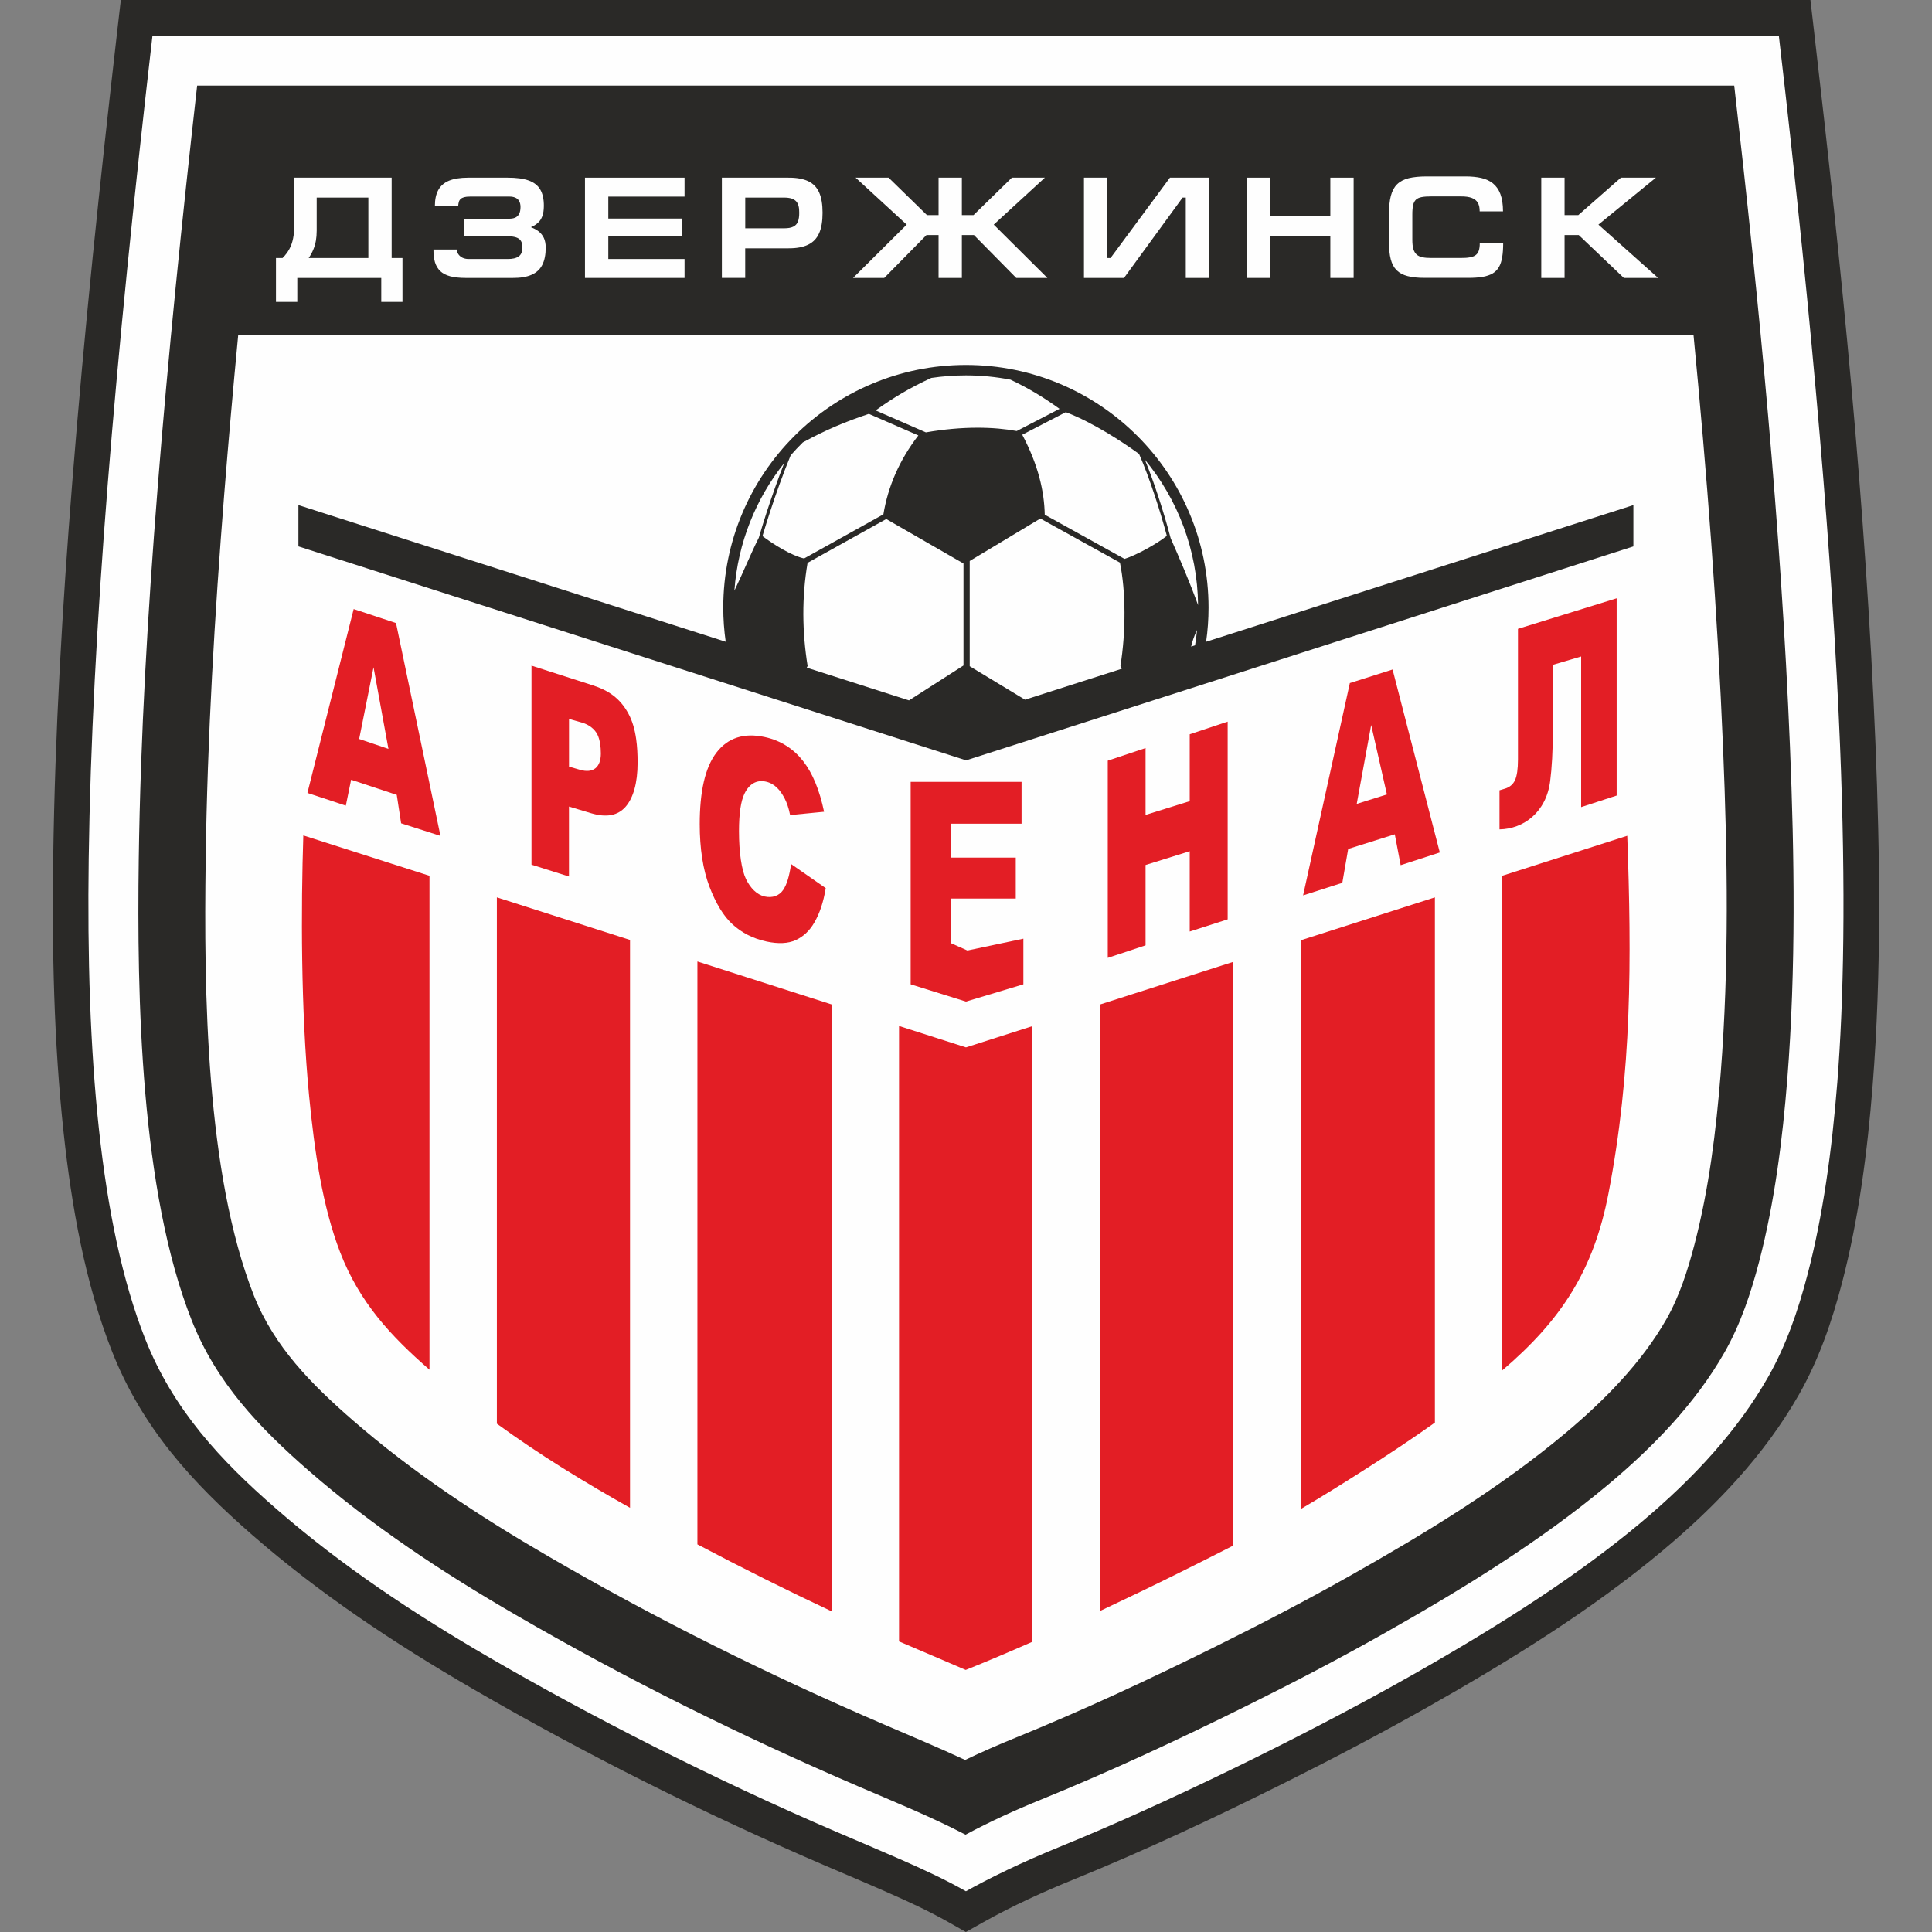
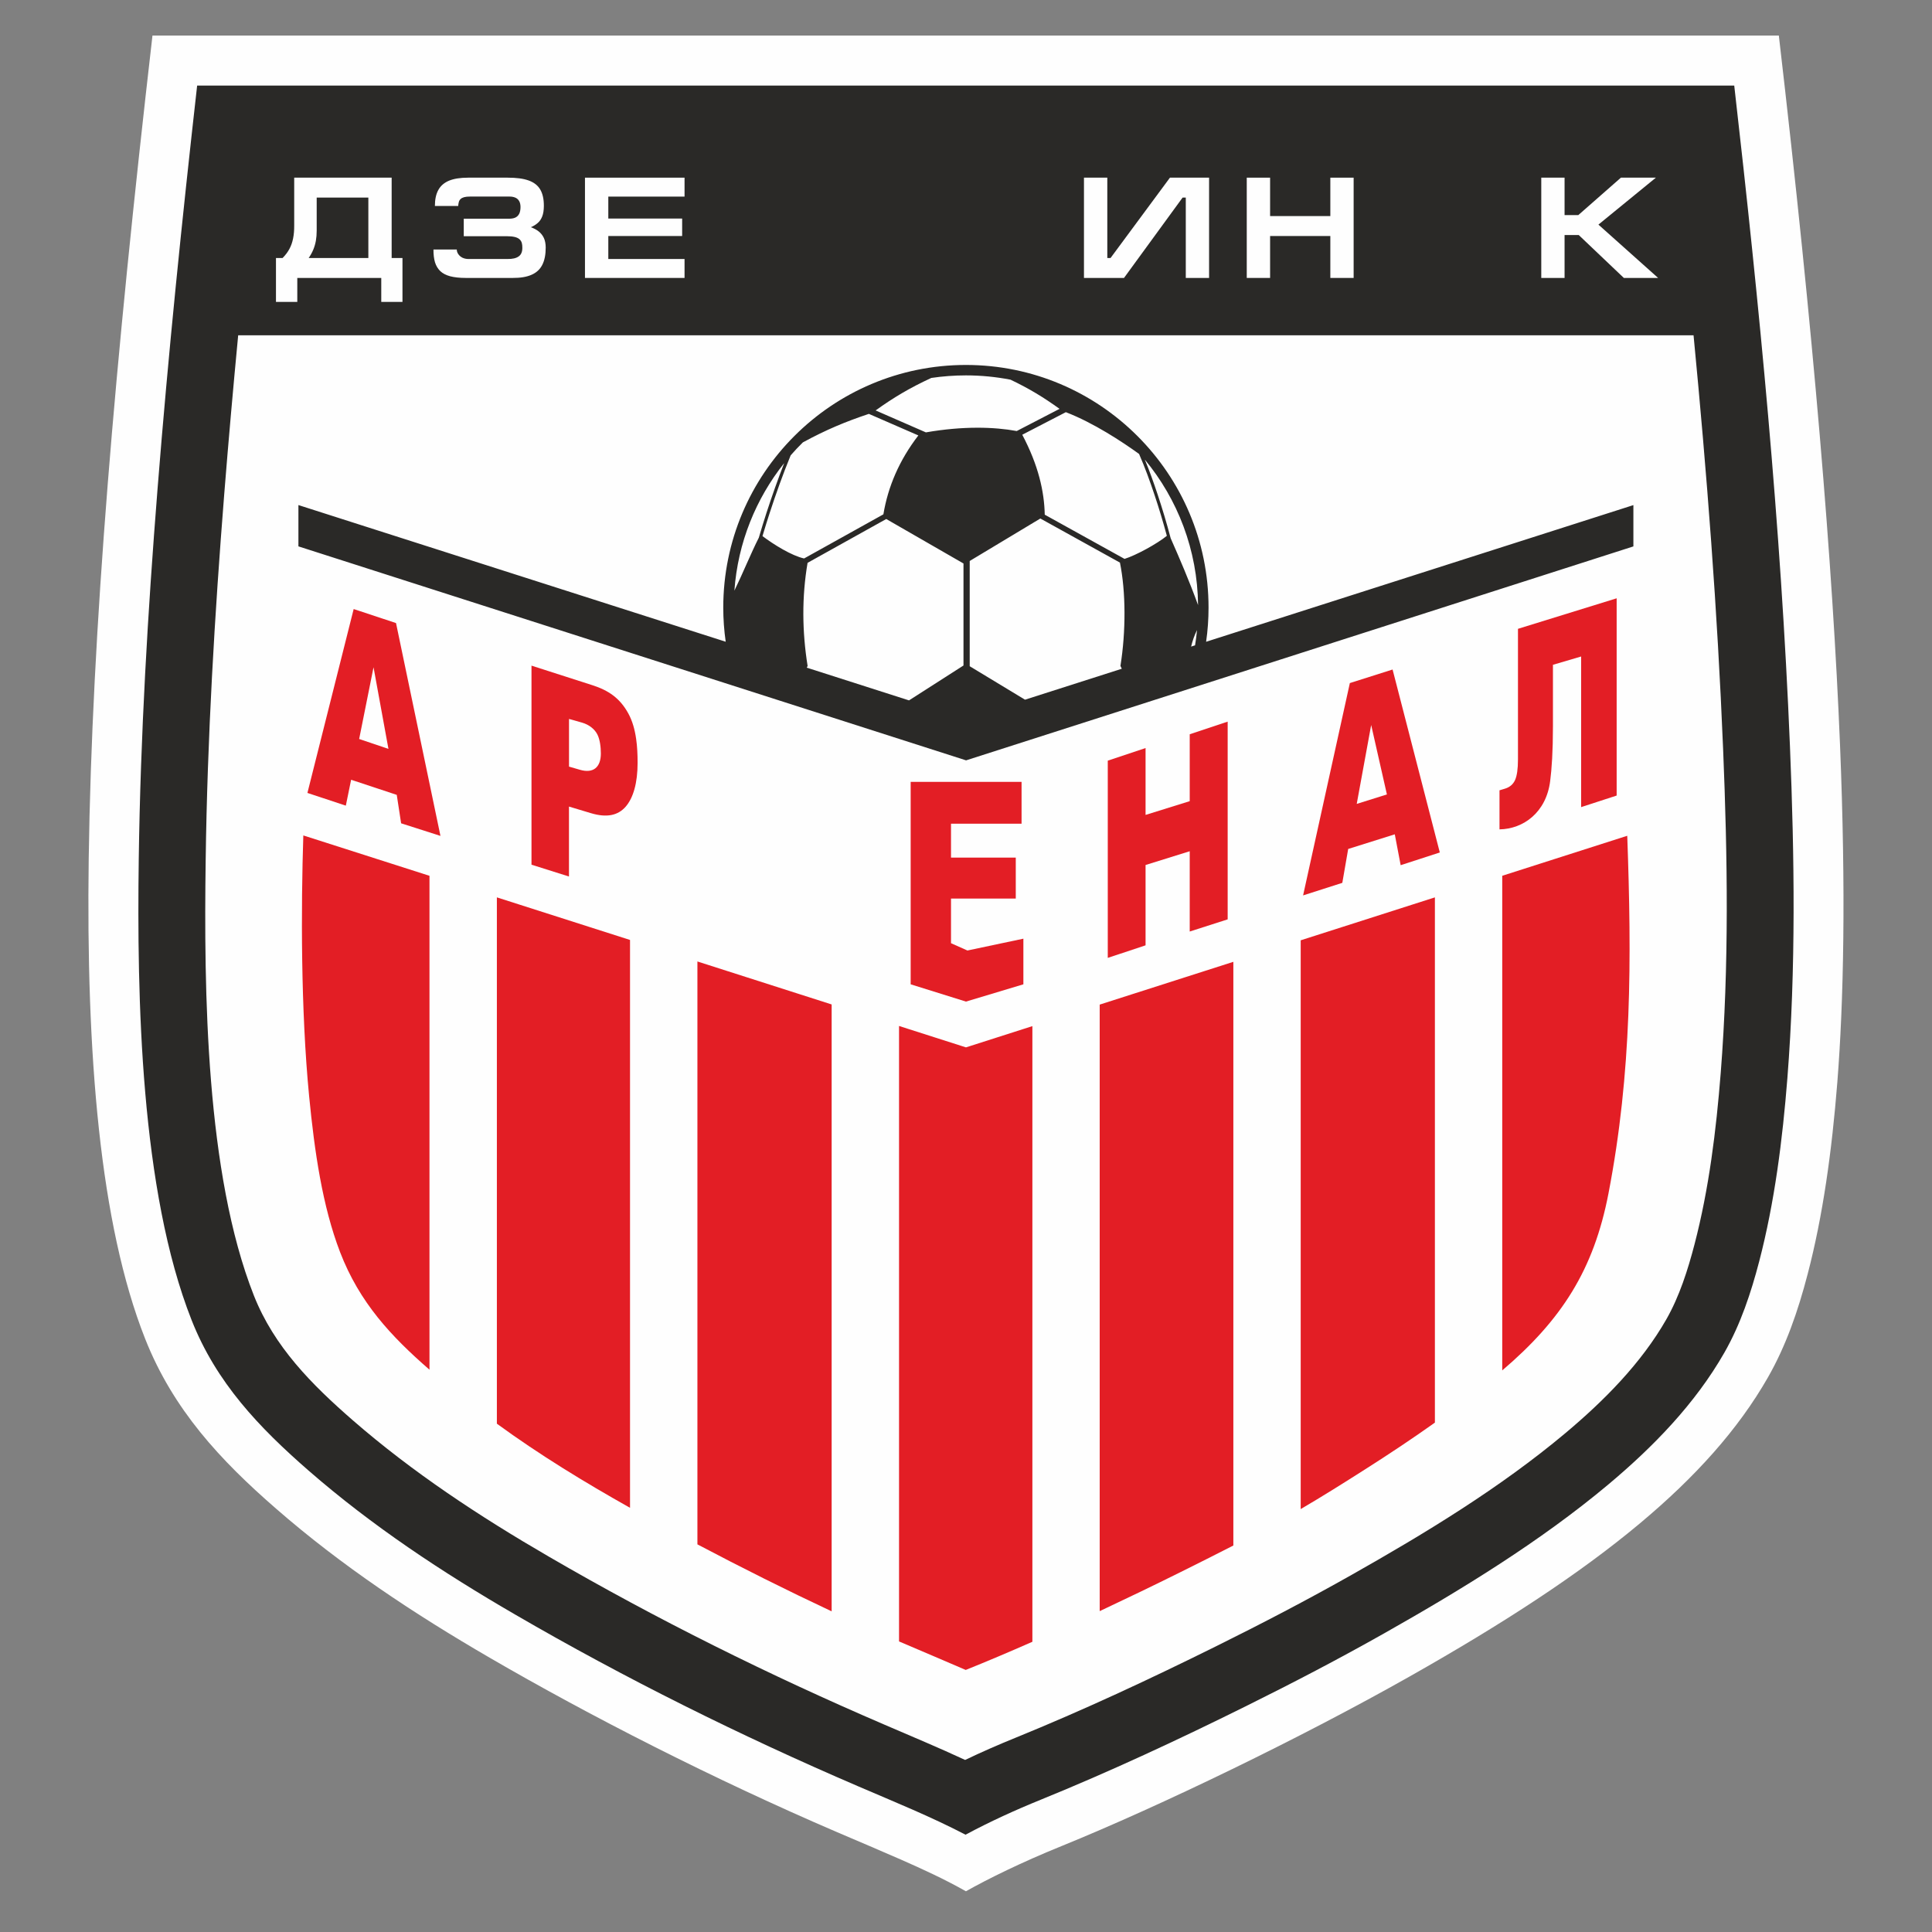
<svg xmlns="http://www.w3.org/2000/svg" width="50" height="50" viewBox="0 0 50 50" fill="none">
  <rect x="0" y="0" width="50" height="50" fill="#808080" stroke="none" />
-   <path fill-rule="evenodd" clip-rule="evenodd" d="M3.127 0H46.854L46.948 0.812C47.658 6.908 48.285 13.09 48.536 19.224C48.656 22.151 48.695 25.157 48.465 28.08C48.33 29.795 48.106 31.536 47.671 33.203C47.409 34.208 47.07 35.193 46.553 36.099C45.66 37.664 44.41 38.973 43.036 40.123C41.173 41.682 39.037 42.998 36.926 44.191C35.729 44.867 34.508 45.508 33.278 46.123C31.493 47.016 29.662 47.877 27.813 48.63C27.014 48.954 26.201 49.324 25.448 49.747L24.997 50L24.546 49.745C24.033 49.455 23.499 49.209 22.96 48.972C22.412 48.73 21.86 48.498 21.309 48.262C18.209 46.93 15.135 45.392 12.216 43.696C10.214 42.533 8.285 41.255 6.537 39.732C4.966 38.363 3.678 36.947 2.9 34.977C2.201 33.206 1.851 31.209 1.647 29.321C1.392 26.968 1.344 24.57 1.377 22.204C1.422 18.956 1.613 15.704 1.871 12.466C2.18 8.575 2.587 4.69 3.033 0.812L3.127 0Z" fill="#2A2927" />
  <path fill-rule="evenodd" clip-rule="evenodd" d="M3.946 0.92H46.036C46.938 8.664 47.431 14.664 47.619 19.263C47.775 23.074 47.714 25.926 47.55 28.009C47.409 29.793 47.176 31.467 46.782 32.973C46.531 33.938 46.218 34.834 45.755 35.645C44.98 37.001 43.874 38.225 42.446 39.42C40.878 40.732 38.918 42.01 36.473 43.392C33.679 44.971 30.042 46.732 27.466 47.779C26.433 48.198 25.569 48.625 24.998 48.946C24.429 48.624 23.864 48.368 23.33 48.132C22.773 47.887 22.245 47.666 21.672 47.42C18.453 46.037 15.268 44.409 12.677 42.904C10.71 41.761 8.842 40.524 7.141 39.041C5.705 37.791 4.482 36.485 3.754 34.642C2.585 31.679 2.226 27.299 2.296 22.218C2.377 16.367 2.974 9.362 3.946 0.92Z" fill="#FEFEFE" />
  <path fill-rule="evenodd" clip-rule="evenodd" d="M5.102 2.215C4.711 5.685 4.354 9.162 4.078 12.643C3.825 15.833 3.635 19.037 3.591 22.236C3.542 25.817 3.633 30.806 4.959 34.165C5.597 35.781 6.703 36.941 7.991 38.063C9.633 39.493 11.449 40.692 13.328 41.782C16.175 43.437 19.18 44.928 22.206 46.228C23.159 46.638 24.082 47.01 24.988 47.482C25.617 47.144 26.283 46.841 26.931 46.578C28.724 45.849 30.5 45.021 32.234 44.161C33.448 43.559 34.655 42.931 35.836 42.263C37.825 41.139 39.858 39.895 41.614 38.426C42.78 37.45 43.871 36.331 44.629 35.002C45.046 34.271 45.316 33.457 45.528 32.645C45.929 31.106 46.132 29.489 46.257 27.906C46.48 25.073 46.441 22.153 46.324 19.315C46.091 13.621 45.53 7.884 44.882 2.215H5.102Z" fill="#2A2927" />
  <path fill-rule="evenodd" clip-rule="evenodd" d="M24.977 45.547C25.405 45.342 25.841 45.152 26.279 44.974C28.039 44.258 29.763 43.453 31.465 42.609C32.653 42.02 33.829 41.408 34.984 40.755C36.892 39.677 38.818 38.507 40.503 37.097C41.506 36.257 42.473 35.285 43.126 34.142C43.464 33.549 43.681 32.865 43.853 32.207C44.23 30.761 44.414 29.256 44.532 27.769C44.751 24.985 44.709 22.173 44.594 19.384C44.448 15.81 44.173 12.241 43.829 8.678H6.164C6.034 10.043 5.913 11.41 5.804 12.777C5.554 15.932 5.366 19.093 5.323 22.258C5.276 25.647 5.324 30.37 6.57 33.527C7.095 34.856 8.07 35.833 9.128 36.755C10.684 38.109 12.417 39.248 14.198 40.282C16.998 41.91 19.914 43.356 22.889 44.634C23.589 44.936 24.29 45.227 24.977 45.547Z" fill="#FEFEFE" />
  <path fill-rule="evenodd" clip-rule="evenodd" d="M11.116 22.666L7.85 21.621C7.79 23.478 7.783 26.13 8 28.368C8.14 29.805 8.344 31.213 8.8 32.402C9.306 33.717 10.128 34.589 11.115 35.448V22.666H11.116ZM16.305 38.992V24.326L12.859 23.224V36.845C13.957 37.646 15.12 38.356 16.305 39.022V38.992ZM21.523 25.995L18.049 24.883V38.992V39.968C19.201 40.576 20.353 41.152 21.523 41.701V25.995ZM38.878 35.466C40.413 34.157 41.245 32.868 41.627 30.887C42.234 27.74 42.228 24.831 42.113 21.63L38.878 22.665V35.466ZM33.662 39.055C34.225 38.725 34.779 38.377 35.322 38.031C35.939 37.639 36.543 37.238 37.135 36.817V23.224L33.662 24.335V39.055ZM28.46 41.696C29.16 41.367 29.861 41.03 30.534 40.695C30.997 40.465 31.46 40.233 31.919 39.998V24.892L28.46 25.999V41.696ZM24.993 43.218C25.538 42.999 26.119 42.753 26.718 42.489V26.556L24.999 27.106L23.267 26.552V42.48C23.841 42.727 24.418 42.968 24.993 43.218Z" fill="#E31E25" />
  <path fill-rule="evenodd" clip-rule="evenodd" d="M29.479 11.748C29.045 11.434 28.297 10.941 27.584 10.667L26.456 11.251C26.874 12.041 27.026 12.722 27.038 13.32L29.103 14.464C29.398 14.373 29.946 14.073 30.198 13.867C30.102 13.511 29.996 13.157 29.879 12.809C29.761 12.454 29.63 12.094 29.479 11.748ZM20.462 11.785C20.562 11.669 20.668 11.557 20.778 11.449C21.384 11.119 21.891 10.91 22.486 10.711L23.767 11.269C23.271 11.913 22.981 12.596 22.862 13.311L20.81 14.453C20.49 14.383 20.024 14.094 19.733 13.874L19.759 13.788C19.809 13.62 19.861 13.455 19.915 13.289C20.079 12.785 20.26 12.278 20.462 11.785ZM19.006 15.286C19.096 14.043 19.563 12.905 20.295 11.985C20.13 12.407 19.979 12.836 19.839 13.264C19.769 13.48 19.702 13.698 19.638 13.916C19.439 14.307 19.22 14.847 19.006 15.286ZM29.628 11.894C30.476 12.919 30.991 14.23 31.006 15.66C30.783 15.045 30.528 14.453 30.297 13.93C30.196 13.544 30.081 13.162 29.955 12.784C29.856 12.487 29.749 12.186 29.628 11.894ZM24.999 9.715C25.394 9.715 25.779 9.754 26.152 9.826C26.638 10.058 27.005 10.281 27.421 10.581L26.313 11.155C25.728 11.047 24.921 11.023 23.962 11.19L22.661 10.622C23.117 10.294 23.537 10.042 24.102 9.781C24.395 9.738 24.694 9.715 24.999 9.715ZM30.826 16.734L30.928 16.701C30.949 16.57 30.967 16.438 30.979 16.305C30.908 16.449 30.86 16.59 30.826 16.734ZM26.527 18.108L29.032 17.307C29.02 17.282 29.009 17.258 28.997 17.234C29.14 16.343 29.138 15.315 28.984 14.56L26.924 13.419L25.096 14.518V17.242L26.527 18.108ZM20.879 17.279L23.525 18.126L24.935 17.223V14.583L22.936 13.432L20.9 14.566C20.749 15.452 20.759 16.349 20.901 17.235C20.894 17.249 20.887 17.265 20.879 17.279ZM7.723 13.071L18.781 16.608C18.74 16.319 18.718 16.024 18.718 15.725C18.718 12.257 21.531 9.445 24.998 9.445C28.465 9.445 31.277 12.258 31.277 15.725C31.277 16.024 31.256 16.32 31.214 16.609L42.272 13.072V14.141L25.002 19.678L7.723 14.14V13.071Z" fill="#2A2927" />
  <path fill-rule="evenodd" clip-rule="evenodd" d="M10.053 19.381L9.667 17.269L9.295 19.125L10.053 19.381ZM9.087 20.18L8.95 20.85L7.956 20.521L9.153 15.762L10.249 16.125L11.399 21.633L10.381 21.307L10.268 20.571L9.087 20.18Z" fill="#E31E25" />
  <path fill-rule="evenodd" clip-rule="evenodd" d="M35.112 20.805L35.486 18.763L35.893 20.56L35.112 20.805ZM36.097 21.592L36.249 22.391L37.262 22.062L36.04 17.327L34.934 17.678L33.724 23.173L34.739 22.848L34.891 21.971L36.097 21.592Z" fill="#E31E25" />
  <path fill-rule="evenodd" clip-rule="evenodd" d="M14.726 19.84L15.009 19.922C15.357 20.023 15.55 19.855 15.55 19.501C15.55 19.339 15.528 19.142 15.46 19.008C15.392 18.873 15.252 18.756 15.062 18.701L14.726 18.606V19.84ZM13.756 17.227L15.328 17.732C15.746 17.866 16.044 18.066 16.263 18.468C16.365 18.656 16.428 18.875 16.463 19.121C16.491 19.312 16.501 19.52 16.501 19.741C16.501 20.262 16.39 20.65 16.191 20.878C15.992 21.105 15.701 21.168 15.291 21.044L14.725 20.874V22.684L13.755 22.378V17.227H13.756Z" fill="#E31E25" />
-   <path fill-rule="evenodd" clip-rule="evenodd" d="M20.474 22.362L21.37 22.985C21.309 23.356 21.213 23.633 21.082 23.863C20.951 24.094 20.787 24.241 20.593 24.33C20.398 24.42 20.14 24.431 19.84 24.367C19.476 24.289 19.189 24.132 18.959 23.923C18.728 23.713 18.528 23.386 18.36 22.946C18.193 22.506 18.109 21.96 18.109 21.331C18.109 20.492 18.245 19.867 18.54 19.48C18.836 19.093 19.253 18.958 19.793 19.075C20.215 19.166 20.547 19.39 20.788 19.701C21.03 20.012 21.21 20.447 21.327 21.008L20.448 21.094C20.413 20.919 20.368 20.782 20.304 20.659C20.195 20.452 20.05 20.278 19.818 20.228C19.584 20.178 19.392 20.282 19.267 20.54C19.173 20.733 19.125 21.055 19.125 21.51C19.125 22.073 19.194 22.518 19.306 22.75C19.419 22.984 19.589 23.158 19.793 23.202C19.991 23.245 20.164 23.182 20.266 23.035C20.366 22.89 20.427 22.673 20.474 22.362Z" fill="#E31E25" />
  <path fill-rule="evenodd" clip-rule="evenodd" d="M23.568 20.235H26.438V21.317H24.612V22.195H26.288V23.255H24.612V24.41L25.037 24.599L26.485 24.293V25.474L24.999 25.921L23.568 25.474V20.235Z" fill="#E31E25" />
  <path fill-rule="evenodd" clip-rule="evenodd" d="M28.669 19.686L29.647 19.359V21.09L30.79 20.734V19.003L31.772 18.676V23.793L30.79 24.108V22.03L29.647 22.386V24.465L28.669 24.79V19.686Z" fill="#E31E25" />
  <path fill-rule="evenodd" clip-rule="evenodd" d="M41.839 20.589L40.92 20.888V16.99L40.19 17.205V18.799C40.19 19.444 40.159 19.901 40.118 20.216C40.015 21.026 39.426 21.454 38.807 21.464V20.453L38.944 20.412C39.069 20.375 39.157 20.301 39.208 20.191C39.259 20.082 39.285 19.902 39.285 19.651V16.274L41.839 15.484V20.589Z" fill="#E31E25" />
  <path fill-rule="evenodd" clip-rule="evenodd" d="M9.534 6.677H7.989C8.037 6.607 8.077 6.534 8.107 6.462C8.138 6.389 8.16 6.311 8.175 6.23C8.189 6.149 8.196 6.062 8.196 5.967V5.114H9.533V6.677H9.534ZM7.313 6.677H7.142V7.814H7.694V7.193H9.867V7.814H10.416V6.677H10.136V4.598H7.614V5.839C7.615 5.962 7.605 6.073 7.585 6.172C7.565 6.271 7.534 6.362 7.489 6.444C7.445 6.526 7.386 6.604 7.313 6.677Z" fill="#FEFEFE" />
  <path fill-rule="evenodd" clip-rule="evenodd" d="M12.055 7.193H13.272C13.47 7.194 13.631 7.167 13.757 7.111C13.883 7.056 13.975 6.971 14.034 6.855C14.094 6.738 14.123 6.588 14.123 6.404C14.122 6.307 14.106 6.225 14.075 6.158C14.043 6.091 13.998 6.034 13.941 5.989C13.884 5.944 13.816 5.908 13.737 5.88C13.806 5.852 13.865 5.816 13.915 5.772C13.966 5.729 14.005 5.672 14.033 5.6C14.061 5.529 14.074 5.439 14.075 5.331C14.076 5.155 14.045 5.014 13.982 4.906C13.92 4.799 13.819 4.72 13.682 4.671C13.544 4.621 13.364 4.598 13.141 4.598H12.116C11.913 4.598 11.748 4.624 11.621 4.676C11.495 4.729 11.402 4.809 11.343 4.918C11.284 5.026 11.255 5.163 11.255 5.331H11.858C11.861 5.291 11.866 5.256 11.875 5.226C11.883 5.196 11.899 5.17 11.921 5.15C11.943 5.129 11.973 5.114 12.012 5.103C12.052 5.092 12.103 5.087 12.166 5.087H13.18C13.237 5.086 13.287 5.095 13.332 5.113C13.375 5.13 13.409 5.159 13.433 5.199C13.458 5.239 13.47 5.291 13.471 5.357C13.47 5.435 13.458 5.496 13.433 5.54C13.408 5.585 13.374 5.615 13.33 5.634C13.287 5.652 13.236 5.66 13.18 5.66H12.002V6.113H13.111C13.197 6.113 13.267 6.12 13.321 6.133C13.374 6.146 13.416 6.166 13.444 6.191C13.473 6.218 13.493 6.249 13.504 6.286C13.514 6.323 13.519 6.365 13.518 6.412C13.519 6.515 13.488 6.591 13.423 6.636C13.36 6.682 13.262 6.705 13.13 6.703H12.119C12.062 6.702 12.01 6.69 11.965 6.668C11.921 6.645 11.885 6.614 11.861 6.577C11.834 6.54 11.822 6.499 11.821 6.457H11.218C11.217 6.584 11.23 6.694 11.257 6.787C11.286 6.879 11.331 6.955 11.394 7.016C11.457 7.076 11.543 7.121 11.651 7.15C11.76 7.178 11.894 7.193 12.055 7.193Z" fill="#FEFEFE" />
  <path fill-rule="evenodd" clip-rule="evenodd" d="M15.139 7.193H17.716V6.703H15.743V6.108H17.654V5.656H15.743V5.088H17.716V4.598H15.139V7.193Z" fill="#FEFEFE" />
-   <path fill-rule="evenodd" clip-rule="evenodd" d="M19.286 5.113H20.292C20.37 5.113 20.436 5.122 20.487 5.138C20.538 5.155 20.578 5.181 20.607 5.213C20.636 5.246 20.656 5.287 20.668 5.336C20.68 5.385 20.685 5.441 20.684 5.504C20.685 5.598 20.674 5.674 20.651 5.734C20.628 5.794 20.587 5.837 20.53 5.866C20.473 5.895 20.393 5.908 20.293 5.908H19.287V5.113H19.286ZM19.286 6.426H20.408C20.615 6.427 20.783 6.396 20.913 6.333C21.042 6.271 21.138 6.172 21.198 6.037C21.259 5.902 21.288 5.725 21.288 5.506C21.288 5.288 21.259 5.114 21.199 4.98C21.139 4.846 21.044 4.749 20.914 4.688C20.783 4.627 20.613 4.596 20.401 4.598H18.682V7.192H19.286V6.426Z" fill="#FEFEFE" />
-   <path fill-rule="evenodd" clip-rule="evenodd" d="M24.29 7.193H24.893V6.083H25.206L26.3 7.193H27.106L25.718 5.813L27.041 4.598H26.187L25.195 5.566H24.893V4.598H24.29V5.566H23.989L22.997 4.598H22.143L23.465 5.813L22.077 7.193H22.884L23.977 6.083H24.29V7.193Z" fill="#FEFEFE" />
  <path fill-rule="evenodd" clip-rule="evenodd" d="M28.657 4.598H28.053V7.193H29.089L30.605 5.114H30.688V7.193H31.291V4.598H30.278L28.741 6.677H28.657V4.598Z" fill="#FEFEFE" />
  <path fill-rule="evenodd" clip-rule="evenodd" d="M32.87 4.598H32.266V7.193H32.87V6.108H34.429V7.193H35.032V4.598H34.429V5.592H32.87V4.598Z" fill="#FEFEFE" />
-   <path fill-rule="evenodd" clip-rule="evenodd" d="M38.296 6.294C38.297 6.372 38.288 6.436 38.271 6.486C38.255 6.537 38.227 6.575 38.189 6.603C38.151 6.63 38.102 6.65 38.039 6.66C37.978 6.672 37.902 6.676 37.812 6.676H37.038C36.951 6.677 36.878 6.671 36.816 6.658C36.755 6.646 36.704 6.623 36.665 6.59C36.626 6.556 36.597 6.508 36.578 6.446C36.56 6.384 36.551 6.304 36.551 6.205V5.562C36.55 5.461 36.557 5.379 36.57 5.315C36.583 5.252 36.608 5.204 36.642 5.17C36.678 5.136 36.727 5.113 36.791 5.101C36.855 5.089 36.937 5.082 37.037 5.083H37.811C37.927 5.082 38.021 5.096 38.092 5.123C38.162 5.15 38.214 5.192 38.247 5.249C38.279 5.306 38.295 5.38 38.294 5.471H38.898C38.897 5.29 38.875 5.141 38.83 5.022C38.785 4.904 38.72 4.813 38.636 4.745C38.552 4.678 38.45 4.632 38.331 4.605C38.212 4.579 38.077 4.566 37.928 4.566H36.925C36.74 4.566 36.585 4.581 36.459 4.611C36.334 4.642 36.233 4.695 36.158 4.768C36.083 4.841 36.03 4.94 35.996 5.066C35.963 5.192 35.947 5.35 35.947 5.538V6.275C35.947 6.448 35.962 6.593 35.993 6.711C36.024 6.829 36.075 6.924 36.146 6.994C36.217 7.064 36.311 7.115 36.429 7.145C36.547 7.176 36.693 7.191 36.867 7.191H37.99C38.138 7.192 38.265 7.182 38.371 7.165C38.476 7.146 38.563 7.116 38.632 7.075C38.701 7.033 38.755 6.978 38.794 6.908C38.833 6.839 38.861 6.754 38.877 6.652C38.894 6.551 38.902 6.431 38.902 6.293H38.296V6.294Z" fill="#FEFEFE" />
  <path fill-rule="evenodd" clip-rule="evenodd" d="M40.491 4.598H39.888V7.193H40.491V6.083H40.858L42.025 7.193H42.912L41.367 5.813L42.854 4.598H41.949L40.847 5.566H40.491V4.598Z" fill="#FEFEFE" />
</svg>